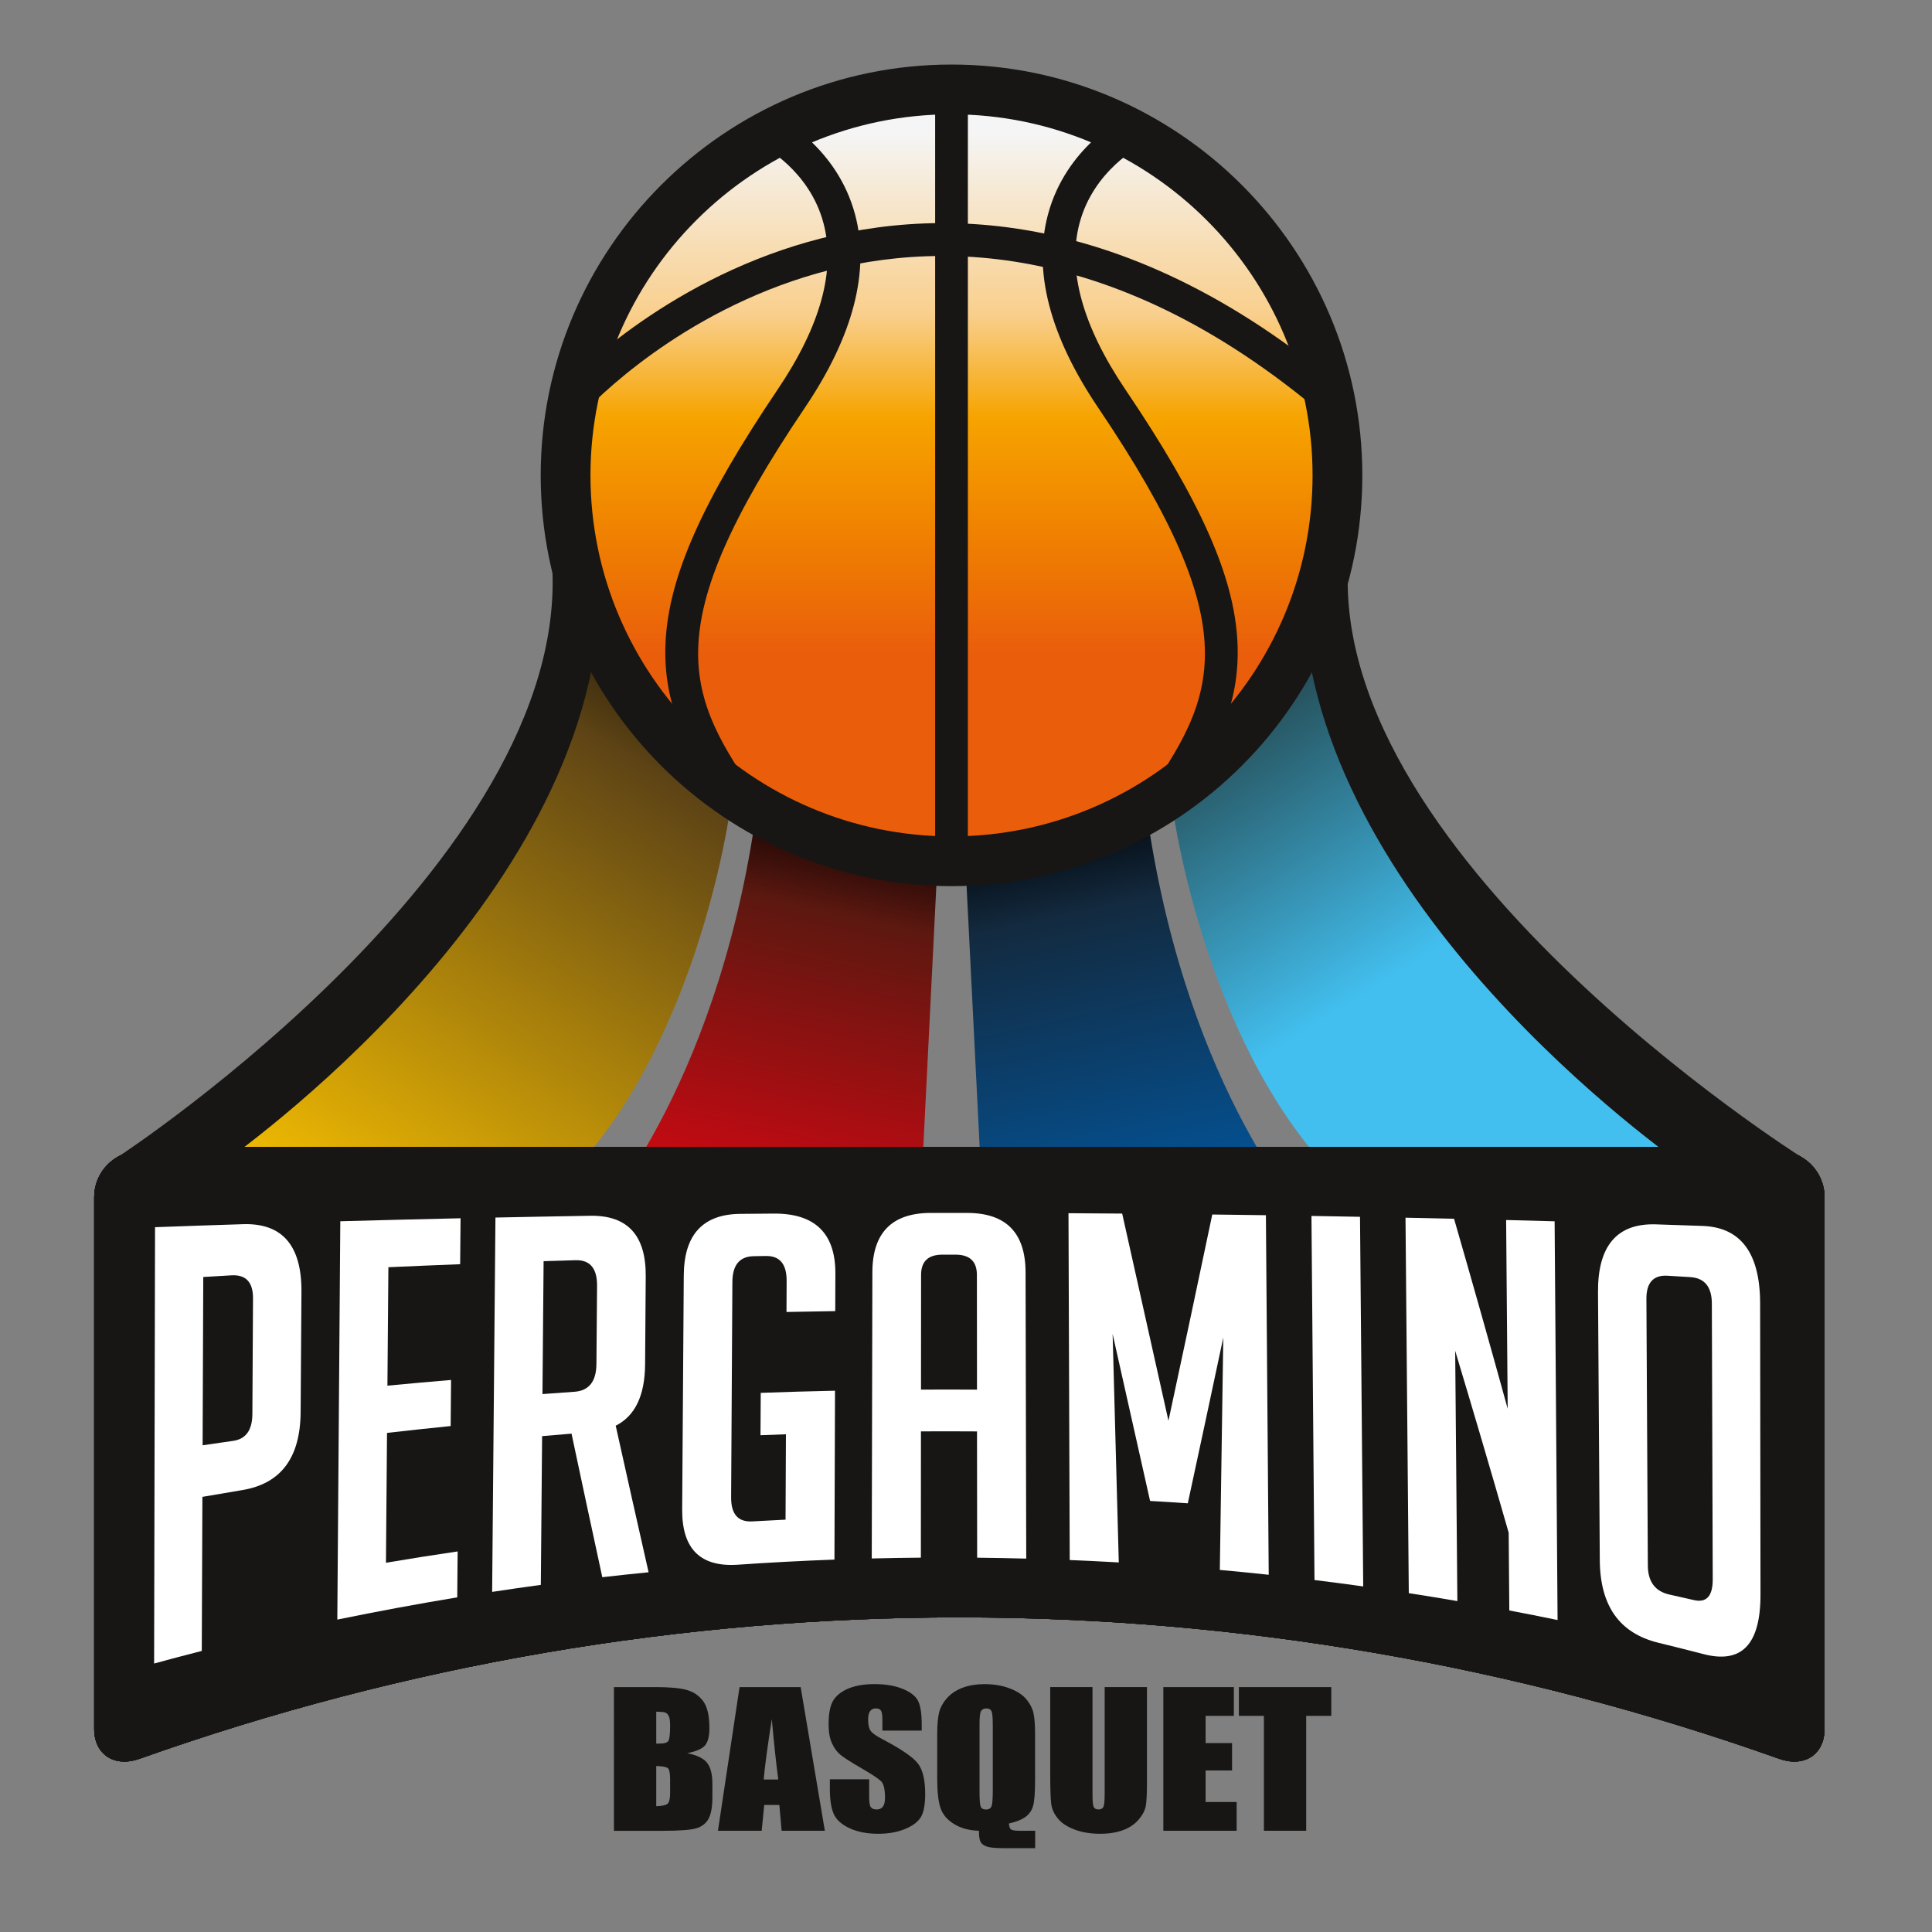
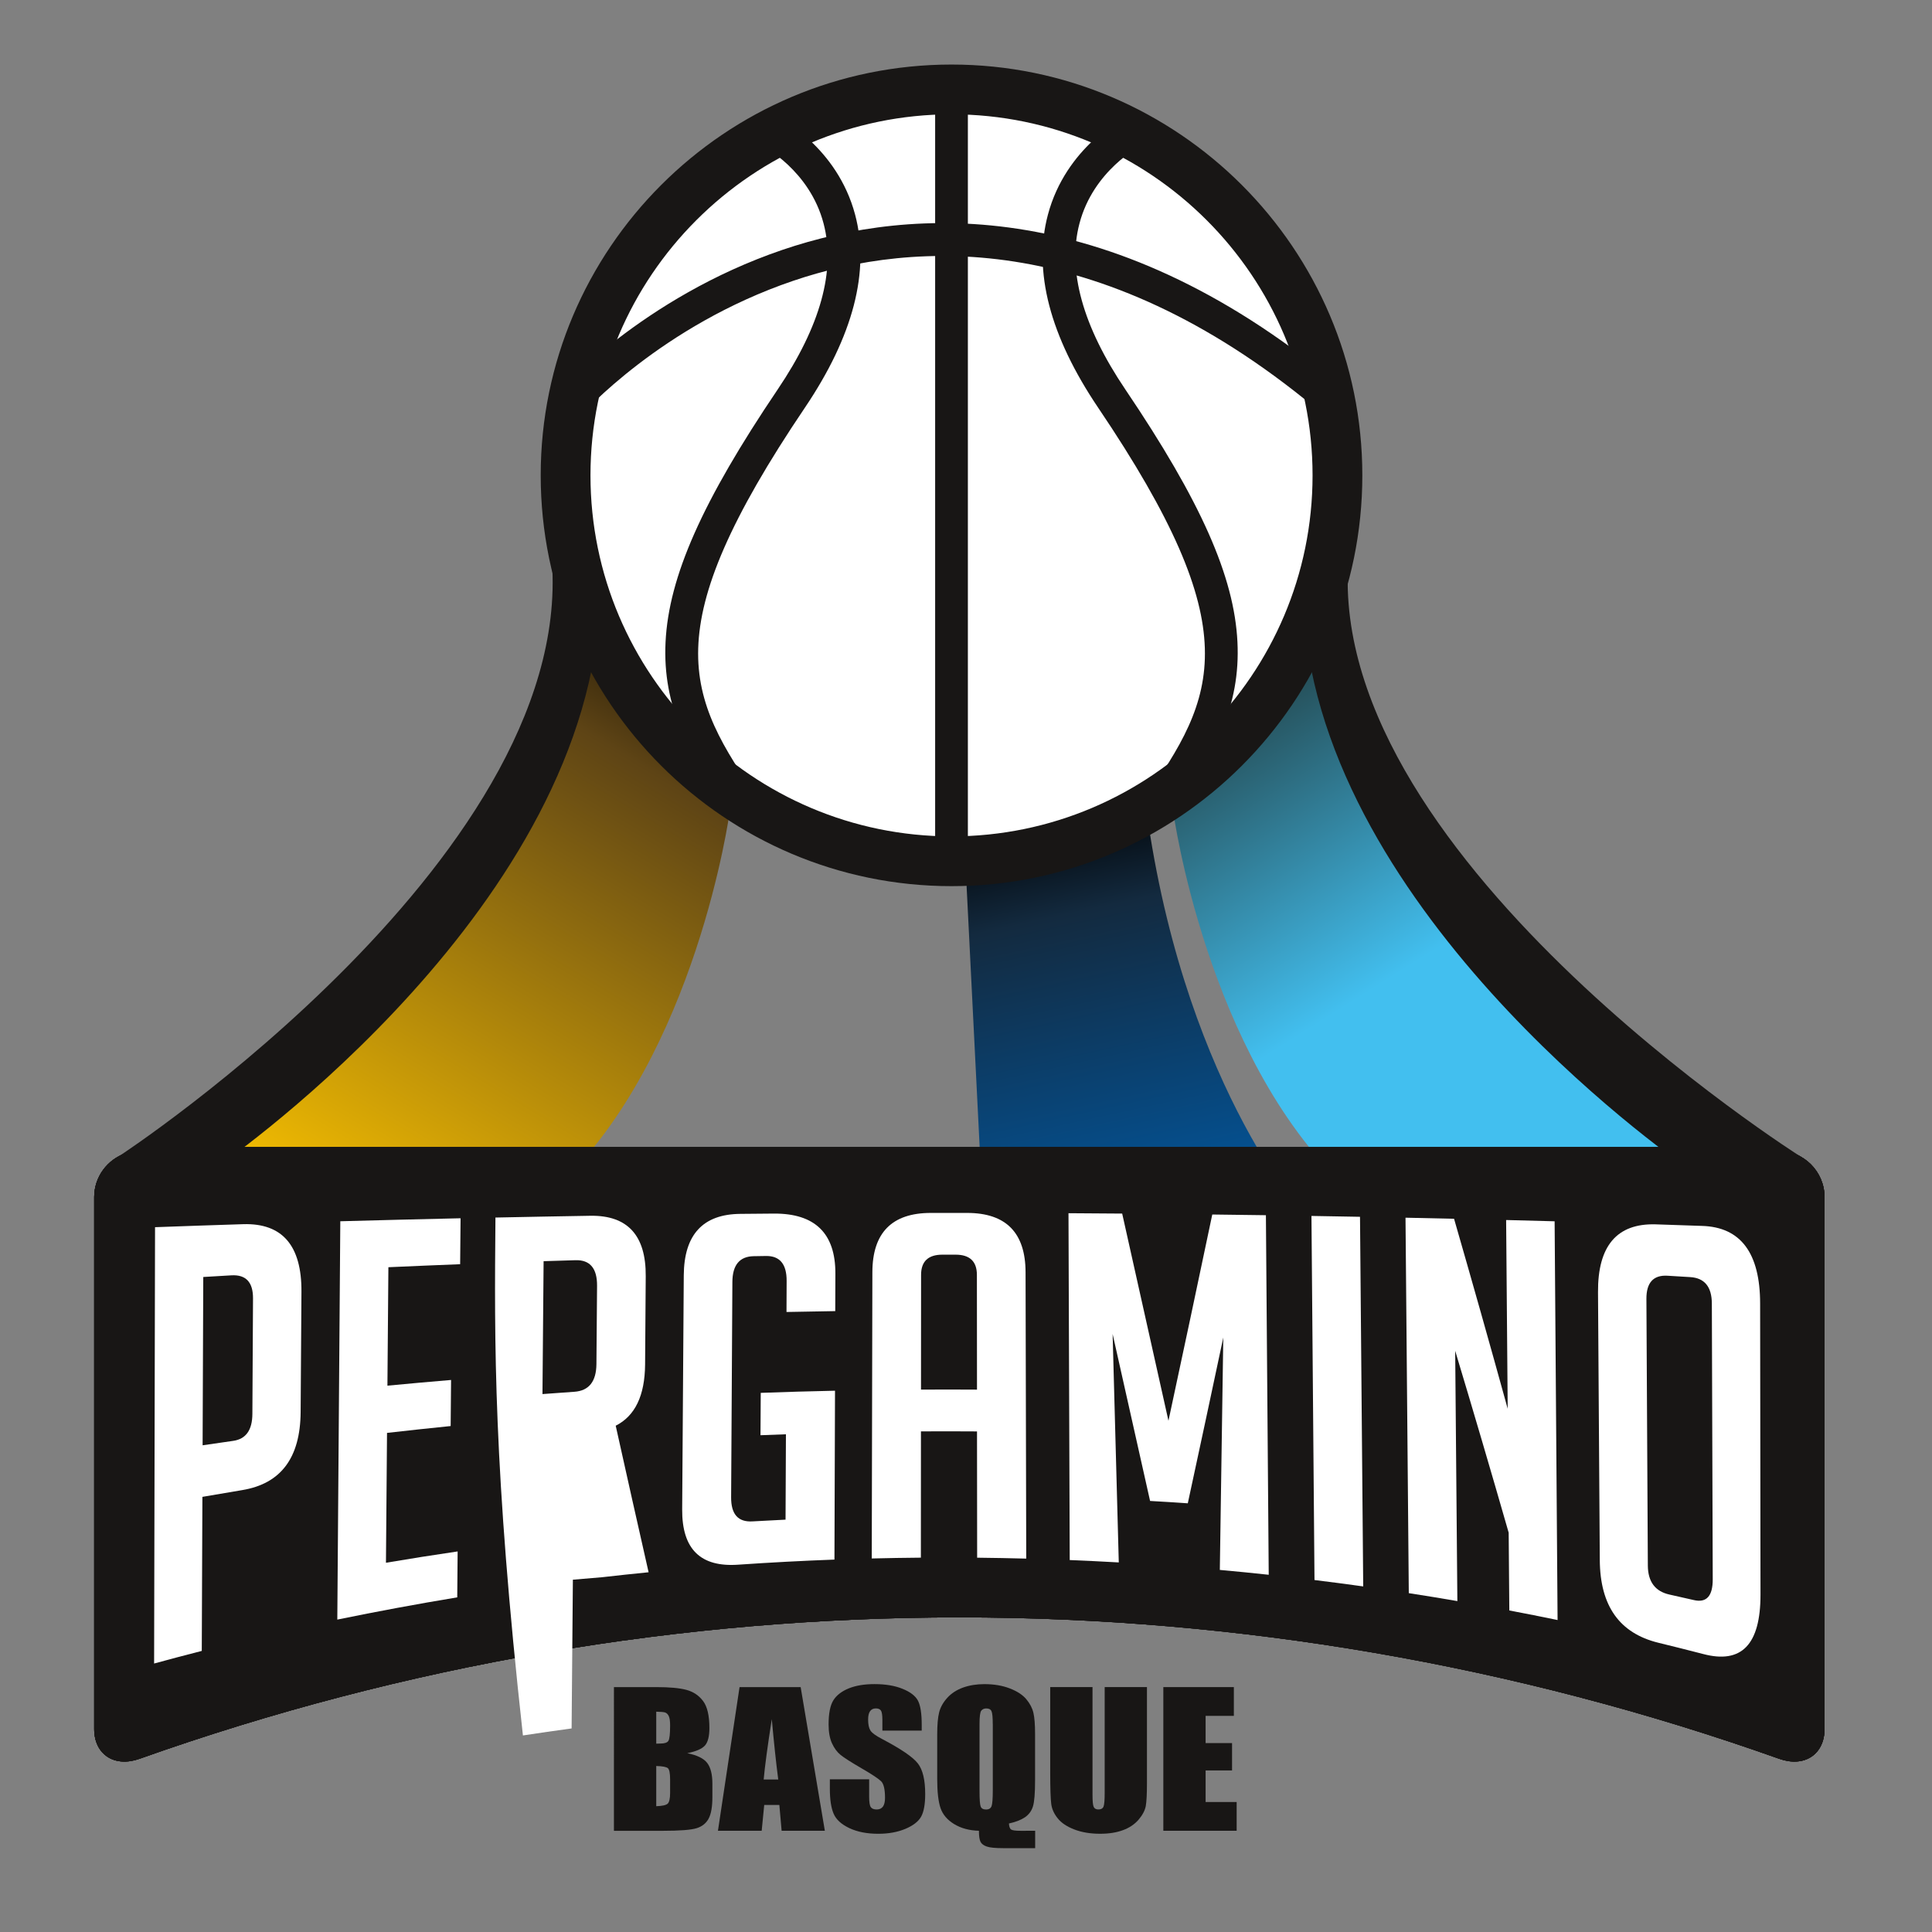
<svg xmlns="http://www.w3.org/2000/svg" xmlns:xlink="http://www.w3.org/1999/xlink" version="1.1" id="Layer_1" x="0px" y="0px" viewBox="0 0 1000 1000" style="enable-background:new 0 0 1000 1000;" xml:space="preserve">
  <rect x="0" y="0" width="1000" height="1000" fill="#808080" stroke="none" />
  <style type="text/css">
	.st0{clip-path:url(#SVGID_00000037661124940654613930000007389627215859019702_);fill:#181615;}
	
		.st1{clip-path:url(#SVGID_00000031921289203640600610000012099391088410129553_);fill:url(#SVGID_00000072276043206700976340000014569288780218445474_);}
	
		.st2{clip-path:url(#SVGID_00000163040350090074532230000013199863255395413903_);fill:url(#SVGID_00000168100669736990968580000015210362273610556860_);}
	
		.st3{clip-path:url(#SVGID_00000116214371841681191170000010537656966296658608_);fill:url(#SVGID_00000093879195413884457560000007596809317782504088_);}
	
		.st4{clip-path:url(#SVGID_00000065066430312134925520000008035578189452393344_);fill:url(#SVGID_00000033354748137612729030000014966620093112265623_);}
	.st5{clip-path:url(#SVGID_00000021087641739303041640000006093523247397509807_);fill:#FFFFFF;}
	
		.st6{clip-path:url(#SVGID_00000024716545527552535530000001062927629555744182_);fill:url(#SVGID_00000058574937618711681280000004274446183784111247_);}
	.st7{clip-path:url(#SVGID_00000079449139140883640660000011213806516516936369_);fill:#181615;}
	.st8{clip-path:url(#SVGID_00000079449139140883640660000011213806516516936369_);fill:#FFFFFF;}
</style>
  <g>
    <g>
      <defs>
        <rect id="SVGID_1_" x="-15.84" y="-38.48" width="1032.24" height="1077.61" />
      </defs>
      <clipPath id="SVGID_00000139288818689089012840000005945241635350525336_">
        <use xlink:href="#SVGID_1_" style="overflow:visible;" />
      </clipPath>
      <path style="clip-path:url(#SVGID_00000139288818689089012840000005945241635350525336_);fill:#181615;" d="M317.77,873.24h21.84    c6.9,0,12.12,0.48,15.67,1.43c3.56,0.96,6.43,2.87,8.62,5.76c2.19,2.9,3.28,7.55,3.28,13.98c0,4.34-0.78,7.37-2.32,9.09    c-1.55,1.72-4.58,3.04-9.14,3.95c5.07,1.01,8.5,2.69,10.31,5.03c1.8,2.35,2.7,5.94,2.7,10.77v6.9c0,5.01-0.65,8.74-1.95,11.17    c-1.29,2.41-3.37,4.07-6.2,4.95c-2.84,0.89-8.68,1.35-17.49,1.35h-25.32V873.24z M339.67,885.97v16.54    c0.94-0.03,1.66-0.06,2.19-0.06c2.15,0,3.52-0.47,4.1-1.4c0.6-0.93,0.89-3.6,0.89-8c0-2.34-0.25-3.96-0.74-4.91    c-0.48-0.93-1.11-1.52-1.9-1.78C343.44,886.14,341.91,886,339.67,885.97 M339.67,914.08v20.81c3.07-0.1,5.04-0.53,5.9-1.29    c0.84-0.77,1.28-2.65,1.28-5.66v-6.92c0-3.19-0.39-5.13-1.15-5.8C344.93,914.55,342.92,914.17,339.67,914.08" />
      <path style="clip-path:url(#SVGID_00000139288818689089012840000005945241635350525336_);fill:#181615;" d="M414.42,873.24    l12.52,74.36h-22.37l-1.18-13.37h-7.83l-1.31,13.37h-22.64l11.18-74.36H414.42z M402.82,921.06c-1.11-8.42-2.22-18.84-3.34-31.24    c-2.23,14.24-3.62,24.66-4.2,31.24H402.82z" />
      <path style="clip-path:url(#SVGID_00000139288818689089012840000005945241635350525336_);fill:#181615;" d="M477.05,895.75h-20.33    v-5.51c0-2.57-0.27-4.2-0.78-4.9c-0.52-0.72-1.38-1.07-2.6-1.07c-1.32,0-2.31,0.47-2.99,1.43c-0.68,0.96-1.01,2.38-1.01,4.32    c0,2.48,0.37,4.35,1.14,5.61c0.74,1.25,2.78,2.77,6.19,4.53c9.74,5.13,15.87,9.31,18.41,12.59c2.54,3.27,3.8,8.55,3.8,15.83    c0,5.3-0.71,9.21-2.11,11.72c-1.4,2.52-4.13,4.61-8.13,6.31c-4.03,1.69-8.71,2.55-14.05,2.55c-5.86,0-10.86-0.98-15-2.94    c-4.14-1.97-6.86-4.46-8.13-7.5c-1.29-3.03-1.93-7.32-1.93-12.9v-4.87h20.34v9.06c0,2.77,0.28,4.58,0.86,5.38    c0.57,0.79,1.58,1.19,3.04,1.19c1.45,0,2.53-0.51,3.26-1.52c0.7-1.01,1.05-2.5,1.05-4.5c0-4.38-0.66-7.23-2.02-8.59    c-1.39-1.35-4.79-3.6-10.24-6.76c-5.45-3.17-9.05-5.48-10.81-6.93c-1.77-1.44-3.23-3.43-4.39-5.97c-1.16-2.54-1.74-5.79-1.74-9.72    c0-5.71,0.81-9.86,2.46-12.51c1.65-2.63,4.33-4.69,7.98-6.18c3.69-1.48,8.12-2.21,13.31-2.21c5.69,0,10.53,0.81,14.53,2.44    c4.02,1.62,6.66,3.66,7.97,6.12c1.3,2.47,1.95,6.65,1.95,12.57V895.75z" />
      <path style="clip-path:url(#SVGID_00000139288818689089012840000005945241635350525336_);fill:#181615;" d="M535.8,947.6v9h-16.54    c-3.98,0-6.79-0.26-8.42-0.81c-1.62-0.54-2.73-1.35-3.3-2.43c-0.56-1.05-0.85-2.99-0.85-5.76c-4.96-0.13-9.23-1.28-12.81-3.45    c-3.56-2.16-5.91-4.93-7.06-8.28c-1.14-3.35-1.72-8.37-1.72-15.03v-23.02c0-5.04,0.33-8.89,1.01-11.55    c0.68-2.65,2.08-5.14,4.2-7.48c2.11-2.34,4.83-4.1,8.16-5.31c3.32-1.19,7.02-1.78,11.07-1.78c4.89,0,9.25,0.73,13.08,2.2    c3.84,1.47,6.69,3.34,8.59,5.6c1.89,2.27,3.12,4.62,3.68,7.05c0.57,2.43,0.86,6.05,0.86,10.86v24.14c0,6.61-0.36,11.1-1.1,13.45    c-0.72,2.35-2.12,4.24-4.17,5.64c-2.08,1.39-4.83,2.45-8.26,3.19c0.11,1.66,0.5,2.72,1.18,3.14c0.68,0.43,2.27,0.64,4.81,0.64    H535.8z M513.85,892.36c0-3.46-0.22-5.68-0.65-6.65c-0.43-0.95-1.33-1.43-2.67-1.43c-1.15,0-2.02,0.4-2.63,1.17    c-0.61,0.78-0.9,3.08-0.9,6.91v34.72c0,4.32,0.2,6.98,0.6,7.99c0.4,1.01,1.32,1.52,2.79,1.52c1.48,0,2.43-0.6,2.85-1.76    c0.42-1.15,0.63-3.92,0.63-8.31V892.36z" />
      <path style="clip-path:url(#SVGID_00000139288818689089012840000005945241635350525336_);fill:#181615;" d="M593.66,873.24v49.7    c0,5.63-0.2,9.58-0.61,11.87c-0.43,2.27-1.65,4.61-3.7,7.03c-2.05,2.39-4.74,4.21-8.09,5.44c-3.34,1.25-7.29,1.87-11.83,1.87    c-5.03,0-9.46-0.73-13.3-2.2c-3.85-1.47-6.73-3.38-8.63-5.75c-1.91-2.36-3.04-4.85-3.38-7.46c-0.35-2.63-0.53-8.13-0.53-16.51    v-44.01h21.89v55.77c0,3.25,0.19,5.31,0.6,6.22c0.4,0.9,1.2,1.36,2.43,1.36c1.38,0,2.27-0.5,2.67-1.49c0.4-1,0.6-3.35,0.6-7.05    v-54.8H593.66z" />
      <polygon style="clip-path:url(#SVGID_00000139288818689089012840000005945241635350525336_);fill:#181615;" points="    602.14,873.24 638.64,873.24 638.64,888.13 624.02,888.13 624.02,902.22 637.71,902.22 637.71,916.38 624.02,916.38     624.02,932.72 640.09,932.72 640.09,947.6 602.14,947.6   " />
-       <polygon style="clip-path:url(#SVGID_00000139288818689089012840000005945241635350525336_);fill:#181615;" points="    689.07,873.24 689.07,888.13 676.08,888.13 676.08,947.6 654.2,947.6 654.2,888.13 641.24,888.13 641.24,873.24   " />
      <path style="clip-path:url(#SVGID_00000139288818689089012840000005945241635350525336_);fill:#181615;" d="M61.94,598.21    c0,0,242.23-158.67,223.03-314.7l30.59,90.66l-24.91,75.23l-50.88,94.32l-46.57,13.77l-87.73,70.02L61.94,598.21z" />
      <path style="clip-path:url(#SVGID_00000139288818689089012840000005945241635350525336_);fill:#181615;" d="M932.84,599.19    c0,0-253.45-159.65-234.25-315.69l-30.59,90.67l24.89,75.23l50.9,94.31l46.56,13.78l87.74,70.02L932.84,599.19z" />
    </g>
    <g>
      <defs>
        <path id="SVGID_00000023241808397955450530000008627270286123660693_" d="M307.42,632.33l169.15-12l8.51-170.43l-94.42-24.25     C369.61,566.19,307.42,632.33,307.42,632.33" />
      </defs>
      <clipPath id="SVGID_00000088818571074833113920000004984507746275458705_">
        <use xlink:href="#SVGID_00000023241808397955450530000008627270286123660693_" style="overflow:visible;" />
      </clipPath>
      <linearGradient id="SVGID_00000090978355699184480070000011568694762727378094_" gradientUnits="userSpaceOnUse" x1="348.284" y1="659.166" x2="351.687" y2="659.166" gradientTransform="matrix(14.857 -68.801 -57.636 -12.447 33188.242 32812.547)">
        <stop offset="0" style="stop-color:#E20613" />
        <stop offset="0.76" style="stop-color:#5C1810" />
        <stop offset="1" style="stop-color:#000000" />
      </linearGradient>
-       <polygon style="clip-path:url(#SVGID_00000088818571074833113920000004984507746275458705_);fill:url(#SVGID_00000090978355699184480070000011568694762727378094_);" points="    264.77,623.12 315.33,388.99 527.72,434.86 477.16,668.99   " />
    </g>
    <g>
      <defs>
        <path id="SVGID_00000041262946699375531910000013986696700936677518_" d="M309.58,324.4c0,0.01,0,0.01,0,0.01     c-15.62,156.21-198.72,280.73-198.72,280.73l178.08,8.69c71.45-67.63,88.7-193.29,88.7-193.29l-68.06-96.13     C309.58,324.41,309.58,324.4,309.58,324.4 M309.58,324.4c0-0.01,0-0.01,0-0.02C309.58,324.39,309.58,324.39,309.58,324.4      M309.58,324.38c0-0.05,0.01-0.17,0.03-0.33C309.6,324.15,309.58,324.26,309.58,324.38 M309.61,324.05L309.61,324.05      M309.61,324.02v0.03V324.02 M309.61,324.02L309.61,324.02 M309.61,324.02c0.03-0.21,0.05-0.53,0.08-0.88     C309.66,323.43,309.64,323.72,309.61,324.02 M309.69,323.14c0.02-0.04,0.03-0.1,0.03-0.16     C309.72,323.04,309.71,323.1,309.69,323.14 M309.72,322.98c0.02-0.23,0.04-0.48,0.07-0.75     C309.77,322.48,309.74,322.73,309.72,322.98 M309.79,322.24c0.02-0.23,0.04-0.46,0.06-0.68     C309.84,321.79,309.81,322.02,309.79,322.24 M309.86,321.56c0-0.07,0.01-0.12,0.01-0.18     C309.87,321.44,309.86,321.49,309.86,321.56 M309.87,321.38c0.02-0.11,0.03-0.22,0.04-0.33     C309.9,321.14,309.89,321.27,309.87,321.38 M309.91,321.05L309.91,321.05 M309.91,320.99v0.06V320.99 M309.91,320.99     L309.91,320.99 M309.91,320.99c0.03-0.22,0.04-0.46,0.07-0.68C309.96,320.53,309.94,320.75,309.91,320.99 M310.01,320.06     L310.01,320.06 M309.99,320.31c0.01-0.08,0.01-0.17,0.02-0.25C310,320.14,310,320.23,309.99,320.31 M310.01,320.06L310.01,320.06      M310.01,320.01v0.05V320.01 M310.01,320.01L310.01,320.01 M310.01,320.01c0.01-0.1,0.01-0.18,0.03-0.27     C310.03,319.83,310.03,319.91,310.01,320.01 M310.04,319.74c0-0.05,0.01-0.11,0.01-0.18     C310.05,319.63,310.04,319.69,310.04,319.74 M310.05,319.56c0.02-0.18,0.04-0.36,0.06-0.54     C310.09,319.21,310.08,319.38,310.05,319.56 M310.11,319.02c0.01-0.03,0.01-0.07,0.01-0.11     C310.12,318.95,310.12,318.99,310.11,319.02 M310.12,318.91c0.03-0.25,0.05-0.49,0.07-0.72     C310.18,318.41,310.15,318.66,310.12,318.91 M310.19,318.2c0.03-0.21,0.04-0.4,0.07-0.6     C310.23,317.78,310.22,317.98,310.19,318.2 M310.26,317.6c0.01-0.2,0.04-0.39,0.06-0.56C310.3,317.21,310.27,317.39,310.26,317.6      M310.32,317.04L310.32,317.04 M310.32,316.97v0.07V316.97 M310.32,316.97L310.32,316.97 M310.33,316.85L310.33,316.85      M310.32,316.97c0.01-0.03,0.01-0.08,0.01-0.12C310.33,316.89,310.33,316.94,310.32,316.97 M310.33,316.85L310.33,316.85      M310.33,316.83v0.01V316.83 M310.33,316.83L310.33,316.83 M310.33,316.83c0-0.03,0.01-0.05,0.01-0.1     C310.34,316.78,310.33,316.81,310.33,316.83 M310.34,316.74c0-0.05,0.01-0.1,0.01-0.14     C310.36,316.64,310.34,316.68,310.34,316.74 M310.37,316.49L310.37,316.49 M310.36,316.6c0-0.04,0-0.08,0.02-0.11     C310.36,316.52,310.36,316.56,310.36,316.6 M310.37,316.49L310.37,316.49 M310.37,316.41v0.08V316.41 M310.37,316.41     L310.37,316.41 M310.39,316.31L310.39,316.31 M310.37,316.41c0-0.04,0.01-0.07,0.01-0.1     C310.39,316.34,310.37,316.36,310.37,316.41 M310.39,316.31L310.39,316.31 M310.39,316.29v0.01V316.29 M310.39,316.29     L310.39,316.29 M310.4,316.18L310.4,316.18 M310.39,316.29c0-0.04,0.01-0.09,0.01-0.11C310.4,316.21,310.39,316.25,310.39,316.29      M310.4,316.18L310.4,316.18 M310.4,316.18v-0.01V316.18z M310.4,316.17v-0.04V316.17z M310.4,316.13v-0.02V316.13z      M310.4,316.11v-0.02V316.11z M310.4,316.06v0.03V316.06 M310.4,316.06L310.4,316.06 M310.41,316.04L310.41,316.04 M310.4,316.06     c0,0,0.01,0,0.01-0.01C310.41,316.06,310.4,316.06,310.4,316.06 M310.41,316.04L310.41,316.04 M310.41,316.04v-0.02V316.04z" />
      </defs>
      <clipPath id="SVGID_00000069385301230555540480000004727566746263612050_">
        <use xlink:href="#SVGID_00000041262946699375531910000013986696700936677518_" style="overflow:visible;" />
      </clipPath>
      <linearGradient id="SVGID_00000059281614698018930850000012925555543843213721_" gradientUnits="userSpaceOnUse" x1="348.179" y1="659.52" x2="351.582" y2="659.52" gradientTransform="matrix(60.534 -100.89 -95.21 -57.126 41857.73 73440.43)">
        <stop offset="0" style="stop-color:#FDC500" />
        <stop offset="0.76" style="stop-color:#5E4415" />
        <stop offset="1" style="stop-color:#000000" />
      </linearGradient>
      <polygon style="clip-path:url(#SVGID_00000069385301230555540480000004727566746263612050_);fill:url(#SVGID_00000059281614698018930850000012925555543843213721_);" points="    -20.52,534.99 181.48,198.32 509.03,394.85 307.02,731.52   " />
    </g>
    <g>
      <defs>
        <path id="SVGID_00000119085065943705915210000002400676704378220710_" d="M499.87,449.9l8.53,170.43l169.14,12     c0,0-62.17-66.14-83.25-206.68L499.87,449.9z" />
      </defs>
      <clipPath id="SVGID_00000083089345801447619670000007946910172201212578_">
        <use xlink:href="#SVGID_00000119085065943705915210000002400676704378220710_" style="overflow:visible;" />
      </clipPath>
      <linearGradient id="SVGID_00000093876295891164479260000004845793782856913584_" gradientUnits="userSpaceOnUse" x1="348.325" y1="657.063" x2="351.728" y2="657.063" gradientTransform="matrix(-14.854 -68.801 -57.636 12.443 43658.516 16435.381)">
        <stop offset="0" style="stop-color:#005BA7" />
        <stop offset="0.76" style="stop-color:#132A3F" />
        <stop offset="1" style="stop-color:#000000" />
      </linearGradient>
      <polygon style="clip-path:url(#SVGID_00000083089345801447619670000007946910172201212578_);fill:url(#SVGID_00000093876295891164479260000004845793782856913584_);" points="    507.79,668.98 457.24,434.85 669.64,389 720.18,623.13   " />
    </g>
    <g>
      <defs>
        <path id="SVGID_00000018232229477199070340000015760089007251171968_" d="M675.38,324.41l-68.05,96.13     c0,0,17.25,125.66,88.71,193.29l178.05-8.69C874.09,605.14,691.01,480.62,675.38,324.41c0,0,0-0.11-0.01-0.27     C675.36,324.23,675.38,324.31,675.38,324.41 M675.36,324.14c-0.02-0.04-0.02-0.09-0.02-0.13     C675.35,324.05,675.35,324.09,675.36,324.14 M675.35,324.01c-0.01-0.12-0.02-0.25-0.04-0.36     C675.32,323.79,675.33,323.9,675.35,324.01 M675.31,323.65v-0.04V323.65z M675.31,323.61c0-0.02,0-0.03,0-0.04     C675.3,323.58,675.3,323.59,675.31,323.61 M675.3,323.57c-0.01-0.08-0.01-0.17-0.02-0.27     C675.28,323.39,675.29,323.47,675.3,323.57 M675.28,323.29c0-0.02-0.01-0.05-0.01-0.08     C675.27,323.25,675.27,323.27,675.28,323.29 M675.27,323.22c0-0.02,0-0.04,0-0.06C675.27,323.18,675.27,323.2,675.27,323.22      M675.27,323.16c-0.01-0.12-0.02-0.25-0.04-0.38C675.23,322.9,675.25,323.03,675.27,323.16 M675.22,322.78     c-0.01-0.09-0.01-0.17-0.03-0.23C675.21,322.61,675.21,322.71,675.22,322.78 M675.2,322.54c0-0.04,0-0.07-0.02-0.12     C675.2,322.47,675.2,322.5,675.2,322.54 M675.18,322.43c-0.01-0.18-0.02-0.37-0.05-0.55     C675.16,322.07,675.17,322.25,675.18,322.43 M675.12,321.88c-0.01-0.16-0.03-0.34-0.04-0.51     C675.1,321.55,675.11,321.71,675.12,321.88 M675.08,321.37c-0.01-0.09-0.01-0.17-0.02-0.25     C675.07,321.21,675.07,321.28,675.08,321.37 M675.06,321.12c-0.02-0.06-0.02-0.11-0.02-0.18     C675.04,321.01,675.04,321.06,675.06,321.12 M675.04,320.94c-0.01-0.07-0.01-0.15-0.03-0.23     C675.03,320.79,675.03,320.87,675.04,320.94 M675.02,320.71c0-0.06-0.02-0.13-0.02-0.18C675,320.58,675.02,320.65,675.02,320.71      M675,320.52c-0.01-0.06-0.01-0.1-0.01-0.15C674.99,320.42,674.99,320.46,675,320.52 M674.99,320.38     c-0.03-0.22-0.05-0.42-0.06-0.62C674.94,319.97,674.96,320.17,674.99,320.38 M674.93,319.76c-0.01-0.04-0.01-0.1-0.03-0.15     C674.92,319.66,674.92,319.71,674.93,319.76 M674.9,319.6c-0.01-0.19-0.04-0.36-0.06-0.54     C674.86,319.24,674.89,319.43,674.9,319.6 M674.85,319.06c0-0.08-0.01-0.16-0.02-0.23C674.83,318.9,674.85,318.99,674.85,319.06      M674.82,318.83c0-0.02,0-0.03,0-0.05C674.82,318.8,674.82,318.82,674.82,318.83 M674.82,318.78     C674.82,318.78,674.82,318.78,674.82,318.78C674.82,318.78,674.82,318.78,674.82,318.78 M674.82,318.78c0-0.01,0-0.02,0-0.03     C674.82,318.76,674.82,318.77,674.82,318.78 M674.82,318.75c0-0.1-0.01-0.18-0.02-0.25     C674.81,318.59,674.82,318.66,674.82,318.75 M674.79,318.5c-0.04-0.45-0.07-0.82-0.11-1.14     C674.72,317.7,674.75,318.08,674.79,318.5 M674.68,317.36c0-0.03-0.02-0.07-0.02-0.11C674.67,317.29,674.68,317.33,674.68,317.36      M674.67,317.25c-0.02-0.29-0.04-0.54-0.07-0.72C674.63,316.73,674.64,316.97,674.67,317.25 M674.6,316.53v-0.04V316.53z      M674.6,316.49c0-0.03,0-0.05-0.01-0.1C674.6,316.44,674.6,316.46,674.6,316.49 M674.58,316.39v-0.1V316.39z M674.58,316.29     c0-0.03-0.01-0.04-0.01-0.07C674.57,316.25,674.58,316.27,674.58,316.29 M674.57,316.23v-0.05V316.23z M674.57,316.17v-0.04     V316.17z M674.57,316.13l-0.01-0.02C674.56,316.13,674.57,316.13,674.57,316.13 M674.56,316.11v-0.02V316.11z M674.56,316.09     v-0.03V316.09z M674.56,316.06l-0.02-0.01L674.56,316.06z M674.54,316.04v-0.02V316.04z M674.54,316.03L674.54,316.03     L674.54,316.03z" />
      </defs>
      <clipPath id="SVGID_00000049909557603600300050000011263626888368790706_">
        <use xlink:href="#SVGID_00000018232229477199070340000015760089007251171968_" style="overflow:visible;" />
      </clipPath>
      <linearGradient id="SVGID_00000142889694628101843530000007712355429893371819_" gradientUnits="userSpaceOnUse" x1="348.207" y1="656.606" x2="351.61" y2="656.606" gradientTransform="matrix(-62.561 -99.104 -94.257 59.501 84520.641 -3926.405)">
        <stop offset="0" style="stop-color:#42BFEF" />
        <stop offset="0.44" style="stop-color:#42BFEF" />
        <stop offset="0.87" style="stop-color:#23454B" />
        <stop offset="1" style="stop-color:#000000" />
      </linearGradient>
      <polygon style="clip-path:url(#SVGID_00000049909557603600300050000011263626888368790706_);fill:url(#SVGID_00000142889694628101843530000007712355429893371819_);" points="    683.34,734.24 472.91,400.88 798.08,195.61 1008.52,528.97   " />
    </g>
    <g>
      <defs>
        <rect id="SVGID_00000165939975724791869560000006774544796645921439_" x="-15.84" y="-38.48" width="1032.24" height="1077.61" />
      </defs>
      <clipPath id="SVGID_00000170253535488927531400000002474036386460222103_">
        <use xlink:href="#SVGID_00000165939975724791869560000006774544796645921439_" style="overflow:visible;" />
      </clipPath>
      <path style="clip-path:url(#SVGID_00000170253535488927531400000002474036386460222103_);fill:#FFFFFF;" d="M695.74,248.79    c0-112.26-91-203.25-203.23-203.25c-112.25,0-203.25,90.99-203.25,203.25c0,112.22,91,203.23,203.25,203.23    C604.74,452.02,695.74,361.01,695.74,248.79" />
    </g>
    <g>
      <defs>
-         <path id="SVGID_00000061443489027872482570000001647503795184597413_" d="M289.28,248.79c0,112.22,90.98,203.21,203.23,203.21     c112.23,0,203.23-90.99,203.23-203.21c0-112.25-91-203.25-203.23-203.25C380.26,45.55,289.28,136.54,289.28,248.79" />
-       </defs>
+         </defs>
      <clipPath id="SVGID_00000016769112251523009580000010435500959835432324_">
        <use xlink:href="#SVGID_00000061443489027872482570000001647503795184597413_" style="overflow:visible;" />
      </clipPath>
      <linearGradient id="SVGID_00000156573117973136451350000006157307772738614460_" gradientUnits="userSpaceOnUse" x1="347.317" y1="657.942" x2="350.72" y2="657.942" gradientTransform="matrix(0 119.444 119.444 0 -78094.914 -41439.453)">
        <stop offset="0" style="stop-color:#F5F5F5" />
        <stop offset="0.06" style="stop-color:#F5F5F5" />
        <stop offset="0.29" style="stop-color:#F9CF8D" />
        <stop offset="0.42" style="stop-color:#F6A400" />
        <stop offset="0.56" style="stop-color:#F08300" />
        <stop offset="0.72" style="stop-color:#EA5E0B" />
        <stop offset="1" style="stop-color:#EA5E0B" />
      </linearGradient>
      <rect x="289.28" y="45.55" style="clip-path:url(#SVGID_00000016769112251523009580000010435500959835432324_);fill:url(#SVGID_00000156573117973136451350000006157307772738614460_);" width="406.46" height="406.46" />
    </g>
    <g>
      <defs>
        <rect id="SVGID_00000155107489129325973080000006997963632930396815_" x="-15.84" y="-38.48" width="1032.24" height="1077.61" />
      </defs>
      <clipPath id="SVGID_00000010308710304152459000000016397037708269609139_">
        <use xlink:href="#SVGID_00000155107489129325973080000006997963632930396815_" style="overflow:visible;" />
      </clipPath>
      <path style="clip-path:url(#SVGID_00000010308710304152459000000016397037708269609139_);fill:#181615;" d="M492.51,33.41    c-117.25,0-212.64,95.39-212.64,212.63c0,117.25,95.39,212.63,212.64,212.63c117.23,0,212.63-95.38,212.63-212.63    C705.13,128.8,609.74,33.41,492.51,33.41 M492.51,432.91c-103.05,0-186.88-83.82-186.88-186.87    c0-103.04,83.84-186.87,186.88-186.87c103.04,0,186.87,83.84,186.87,186.87C679.38,349.08,595.54,432.91,492.51,432.91" />
      <path style="clip-path:url(#SVGID_00000010308710304152459000000016397037708269609139_);fill:#181615;" d="M299.85,215.94    l-12.71-11.23c1.83-2.05,45.42-50.73,117.87-75.39c67.22-22.84,172.44-28.69,292,73.3l-11,12.91    c-113.51-96.83-212.5-91.59-275.55-70.15C342.23,168.58,301.55,214.02,299.85,215.94" />
      <rect x="484.03" y="41.03" style="clip-path:url(#SVGID_00000010308710304152459000000016397037708269609139_);fill:#181615;" width="16.94" height="406.09" />
      <path style="clip-path:url(#SVGID_00000010308710304152459000000016397037708269609139_);fill:#181615;" d="M379.26,423.9    c-23.26-33.07-36.39-58.65-34.77-91.58c1.66-33.86,19.03-72.96,58.06-130.77c22.11-32.73,30.09-61.62,23.74-85.84    c-7.24-27.67-31.46-40.06-31.69-40.19l7.49-15.21c1.28,0.63,31.17,15.67,40.52,50.8c7.78,29.23-0.98,62.83-26.01,99.92    c-77.82,115.27-61.57,148.93-23.47,203.12L379.26,423.9z" />
      <path style="clip-path:url(#SVGID_00000010308710304152459000000016397037708269609139_);fill:#181615;" d="M605.75,423.9    l-13.86-9.75c38.09-54.19,54.36-87.85-23.48-203.12c-25.03-37.09-33.79-70.69-26.01-99.92c9.35-35.13,39.25-50.16,40.51-50.8    l7.48,15.22l-3.74-7.62l3.77,7.6c-0.23,0.13-24.45,12.52-31.7,40.19c-6.36,24.22,1.64,53.11,23.73,85.84    c39.04,57.81,56.41,96.91,58.05,130.77C642.13,365.24,629,390.83,605.75,423.9" />
      <path style="clip-path:url(#SVGID_00000010308710304152459000000016397037708269609139_);fill:#181615;" d="M920.13,595.58h-3.65    c-2.72-1.17-5.71-1.83-8.85-1.83H76.47c-4.15,0-8.04,1.16-11.39,3.14c-9.48,3.24-16.34,12.21-16.33,22.75v275.24    c0,13.3,10.54,20.11,23.51,15.45c274.45-97.57,574.17-97.57,848.62,0c12.96,4.66,23.5-2.15,23.5-15.45V619.64    C944.39,606.34,933.48,595.51,920.13,595.58" />
      <path style="clip-path:url(#SVGID_00000010308710304152459000000016397037708269609139_);fill:#181615;" d="M920.13,595.58h-3.65    c-2.72-1.17-5.71-1.83-8.85-1.83H76.47c-4.15,0-8.04,1.16-11.39,3.14c-9.48,3.24-16.34,12.21-16.33,22.75v275.24    c0,13.3,10.54,20.11,23.51,15.45c274.45-97.57,574.17-97.57,848.62,0c12.96,4.66,23.5-2.15,23.5-15.45V619.64    C944.39,606.34,933.48,595.51,920.13,595.58" />
      <path style="clip-path:url(#SVGID_00000010308710304152459000000016397037708269609139_);fill:#181615;" d="M920.13,595.58h-3.65    c-2.72-1.17-5.71-1.83-8.85-1.83H76.47c-4.15,0-8.04,1.16-11.39,3.14c-9.48,3.24-16.34,12.21-16.33,22.75v275.24    c0,13.3,10.54,20.11,23.51,15.45c274.45-97.57,574.17-97.57,848.62,0c12.96,4.66,23.5-2.15,23.5-15.45V619.64    C944.39,606.34,933.48,595.51,920.13,595.58" />
      <path style="clip-path:url(#SVGID_00000010308710304152459000000016397037708269609139_);fill:#181615;" d="M920.13,595.58h-3.65    c-2.72-1.17-5.71-1.83-8.85-1.83H76.47c-4.15,0-8.04,1.16-11.39,3.14c-9.48,3.24-16.34,12.21-16.33,22.75v275.24    c0,13.3,10.54,20.11,23.51,15.45c274.45-97.57,574.17-97.57,848.62,0c12.96,4.66,23.5-2.15,23.5-15.45V619.64    C944.39,606.34,933.48,595.51,920.13,595.58" />
-       <path style="clip-path:url(#SVGID_00000010308710304152459000000016397037708269609139_);fill:#181615;" d="M920.13,595.58h-3.65    c-2.72-1.17-5.71-1.83-8.85-1.83H76.47c-4.15,0-8.04,1.16-11.39,3.14c-9.48,3.24-16.34,12.21-16.33,22.75v275.24    c0,13.3,10.54,20.11,23.51,15.45c274.45-97.57,574.17-97.57,848.62,0c12.96,4.66,23.5-2.15,23.5-15.45V619.64    C944.39,606.34,933.48,595.51,920.13,595.58" />
      <path style="clip-path:url(#SVGID_00000010308710304152459000000016397037708269609139_);fill:#FFFFFF;" d="M80.25,635.19    c15.22-0.56,30.46-1.08,45.7-1.56c20.21-0.58,30.24,11.11,30.08,35c-0.15,20.76-0.28,41.51-0.42,62.25    c-0.17,23.73-10.24,37.04-30.11,40.37c-6.91,1.15-13.83,2.31-20.74,3.52c-0.1,26.58-0.2,53.15-0.32,79.74    c-8.25,2.11-16.46,4.28-24.67,6.52C79.93,785.75,80.09,710.46,80.25,635.19 M104.87,748.08c5.28-0.78,10.54-1.54,15.82-2.29    c6.59-0.94,9.9-5.57,9.94-13.95c0.11-19.93,0.22-39.87,0.33-59.8c0.04-8.38-3.67-12.35-11.15-11.93    c-4.86,0.28-9.73,0.56-14.6,0.86C105.1,690.01,104.98,719.05,104.87,748.08" />
      <path style="clip-path:url(#SVGID_00000010308710304152459000000016397037708269609139_);fill:#FFFFFF;" d="M174.59,838.3    c0.51-68.72,1.03-137.44,1.55-206.18c20.74-0.57,41.49-1.08,62.25-1.55c-0.08,7.92-0.15,15.86-0.22,23.78    c-12.38,0.48-24.76,1.01-37.14,1.56c-0.17,20.43-0.33,40.87-0.5,61.31c10.97-1.05,21.94-2.02,32.94-2.95    c-0.09,7.95-0.14,15.9-0.21,23.85c-11,1.11-21.97,2.3-32.94,3.55c-0.17,22.41-0.37,44.81-0.55,67.21    c12.35-2.09,24.71-4.04,37.1-5.86c-0.07,7.93-0.14,15.85-0.2,23.77C215.91,830.23,195.2,834.06,174.59,838.3" />
-       <path style="clip-path:url(#SVGID_00000010308710304152459000000016397037708269609139_);fill:#FFFFFF;" d="M256.44,630.2    c16.42-0.35,32.82-0.64,49.23-0.92c19.2-0.26,28.73,10.19,28.56,31.3c-0.11,15.22-0.22,30.45-0.33,45.66    c-0.13,16.17-5.21,26.66-15.21,31.71c5.65,25.47,11.33,50.76,17.02,75.85c-7.99,0.79-15.98,1.65-23.96,2.56    c-5.33-24.57-10.64-49.33-15.93-74.31c-5.09,0.4-10.15,0.84-15.23,1.29c-0.23,25.67-0.46,51.32-0.66,76.99    c-8.41,1.13-16.82,2.36-25.2,3.63C255.31,759.36,255.89,694.77,256.44,630.2 M280.78,721.57c5.5-0.42,11.02-0.82,16.53-1.19    c7.52-0.53,11.32-5.3,11.4-14.34c0.11-13.51,0.22-27,0.33-40.5c0.07-9.05-3.66-13.49-11.17-13.26c-5.5,0.16-11,0.34-16.5,0.51    C281.18,675.71,280.99,698.64,280.78,721.57" />
+       <path style="clip-path:url(#SVGID_00000010308710304152459000000016397037708269609139_);fill:#FFFFFF;" d="M256.44,630.2    c16.42-0.35,32.82-0.64,49.23-0.92c19.2-0.26,28.73,10.19,28.56,31.3c-0.11,15.22-0.22,30.45-0.33,45.66    c-0.13,16.17-5.21,26.66-15.21,31.71c5.65,25.47,11.33,50.76,17.02,75.85c-7.99,0.79-15.98,1.65-23.96,2.56    c-5.09,0.4-10.15,0.84-15.23,1.29c-0.23,25.67-0.46,51.32-0.66,76.99    c-8.41,1.13-16.82,2.36-25.2,3.63C255.31,759.36,255.89,694.77,256.44,630.2 M280.78,721.57c5.5-0.42,11.02-0.82,16.53-1.19    c7.52-0.53,11.32-5.3,11.4-14.34c0.11-13.51,0.22-27,0.33-40.5c0.07-9.05-3.66-13.49-11.17-13.26c-5.5,0.16-11,0.34-16.5,0.51    C281.18,675.71,280.99,698.64,280.78,721.57" />
      <path style="clip-path:url(#SVGID_00000010308710304152459000000016397037708269609139_);fill:#FFFFFF;" d="M393.63,742.87    c0.04-7.31,0.08-14.63,0.13-21.93c12.8-0.47,25.61-0.83,38.44-1.11c-0.1,29.14-0.19,58.28-0.29,87.41    c-16.58,0.61-33.16,1.49-49.71,2.63c-19.55,1.41-29.24-7.95-29.11-28.63c0.28-40.39,0.57-80.78,0.83-121.19    c0.15-20.99,9.91-31.6,29.3-31.75c5.77-0.05,11.54-0.12,17.3-0.15c21.31-0.15,31.93,10.23,31.87,31.02    c-0.02,6.48-0.04,12.98-0.07,19.46c-8.41,0.13-16.81,0.27-25.23,0.45c0.03-5.36,0.06-10.71,0.07-16.07    c0.04-8.7-3.52-13.02-10.7-12.91c-2.11,0.03-4.2,0.05-6.29,0.1c-7.35,0.11-11.05,4.57-11.09,13.35    c-0.22,37.14-0.44,74.28-0.65,111.42c-0.06,8.8,3.6,12.92,11.01,12.5c5.72-0.33,11.44-0.63,17.16-0.9l0.2-44.19    C402.41,742.52,398.02,742.68,393.63,742.87" />
      <path style="clip-path:url(#SVGID_00000010308710304152459000000016397037708269609139_);fill:#FFFFFF;" d="M476.64,806.24    c-8.48,0.07-16.95,0.21-25.42,0.42c0.11-49.38,0.2-98.77,0.32-148.16c0.04-20.43,10.13-30.68,30.21-30.69h18.87    c20.1,0.01,30.17,10.28,30.21,30.71c0.13,49.4,0.23,98.81,0.35,148.21c-8.47-0.23-16.94-0.37-25.41-0.47    c-0.02-21.79-0.05-43.59-0.07-65.36c-9.66-0.07-19.34-0.07-29.02-0.02C476.68,762.66,476.66,784.45,476.64,806.24 M505.69,719.27    c-0.02-19.8-0.04-39.6-0.05-59.4c-0.01-6.97-3.69-10.46-11.04-10.46h-6.82c-7.35,0-11.03,3.49-11.03,10.46    c-0.01,19.8-0.03,39.59-0.04,59.39C486.37,719.2,496.02,719.21,505.69,719.27" />
      <path style="clip-path:url(#SVGID_00000010308710304152459000000016397037708269609139_);fill:#FFFFFF;" d="M604.79,735.38    c7.6-35.3,15.14-70.86,22.68-106.75c9.25,0.11,18.51,0.23,27.76,0.36c0.49,62.03,0.97,124.08,1.46,186.11    c-8.44-0.92-16.88-1.74-25.31-2.51c0.6-40.06,1.19-80.15,1.79-120.3c-6.11,28.81-12.22,57.41-18.37,85.82    c-6.5-0.45-13.01-0.86-19.52-1.22c-6.5-29.02-12.95-57.81-19.39-86.44c1.05,39.4,2.11,78.81,3.19,118.26    c-8.45-0.48-16.92-0.88-25.39-1.23c-0.21-59.84-0.42-119.67-0.64-179.52c9.27,0.05,18.52,0.12,27.79,0.19    C588.77,663.62,596.76,699.33,604.79,735.38" />
      <path style="clip-path:url(#SVGID_00000010308710304152459000000016397037708269609139_);fill:#FFFFFF;" d="M680.38,817.82    c-0.52-62.81-1.03-125.63-1.57-188.45c8.38,0.14,16.76,0.29,25.13,0.44c0.55,63.78,1.11,127.55,1.66,191.32    C697.21,819.96,688.8,818.85,680.38,817.82" />
      <path style="clip-path:url(#SVGID_00000010308710304152459000000016397037708269609139_);fill:#FFFFFF;" d="M780.38,729.16    c-0.28-32.57-0.54-65.12-0.81-97.68c8.36,0.22,16.73,0.45,25.1,0.66c0.51,68.79,1.02,137.6,1.53,206.39    c-8.31-1.73-16.63-3.38-24.98-4.95c-0.11-13.42-0.22-26.83-0.33-40.26c-9.21-32.08-18.44-63.43-27.69-94.14    c0.37,43.18,0.76,86.36,1.13,129.54c-8.38-1.44-16.75-2.82-25.14-4.11c-0.56-64.78-1.13-129.55-1.7-194.33    c8.38,0.16,16.75,0.36,25.13,0.55C761.88,662.92,771.14,695.66,780.38,729.16" />
      <path style="clip-path:url(#SVGID_00000010308710304152459000000016397037708269609139_);fill:#FFFFFF;" d="M858.3,850.27    c-19.97-4.92-30.09-18.96-30.25-42.76c-0.31-46.21-0.61-92.44-0.92-138.65c-0.17-23.98,9.78-35.7,29.81-35.14    c8.01,0.27,16.02,0.53,24.02,0.81c20.03,0.59,30.06,14.03,30.08,40.22c0.07,50.19,0.13,100.38,0.19,150.58    c0.03,26.01-9.85,36.06-29.73,30.77C873.79,854.1,866.04,852.16,858.3,850.27 M864.1,825.34c4.23,0.93,8.45,1.88,12.66,2.86    c6.52,1.51,9.77-2.06,9.75-10.76c-0.16-47.56-0.31-95.13-0.46-142.71c-0.03-8.7-3.78-13.27-11.25-13.71    c-3.92-0.24-7.82-0.48-11.73-0.71c-7.3-0.42-10.93,3.59-10.89,11.99c0.24,46,0.49,92.02,0.74,138.02    C852.97,818.7,856.71,823.69,864.1,825.34" />
    </g>
  </g>
</svg>